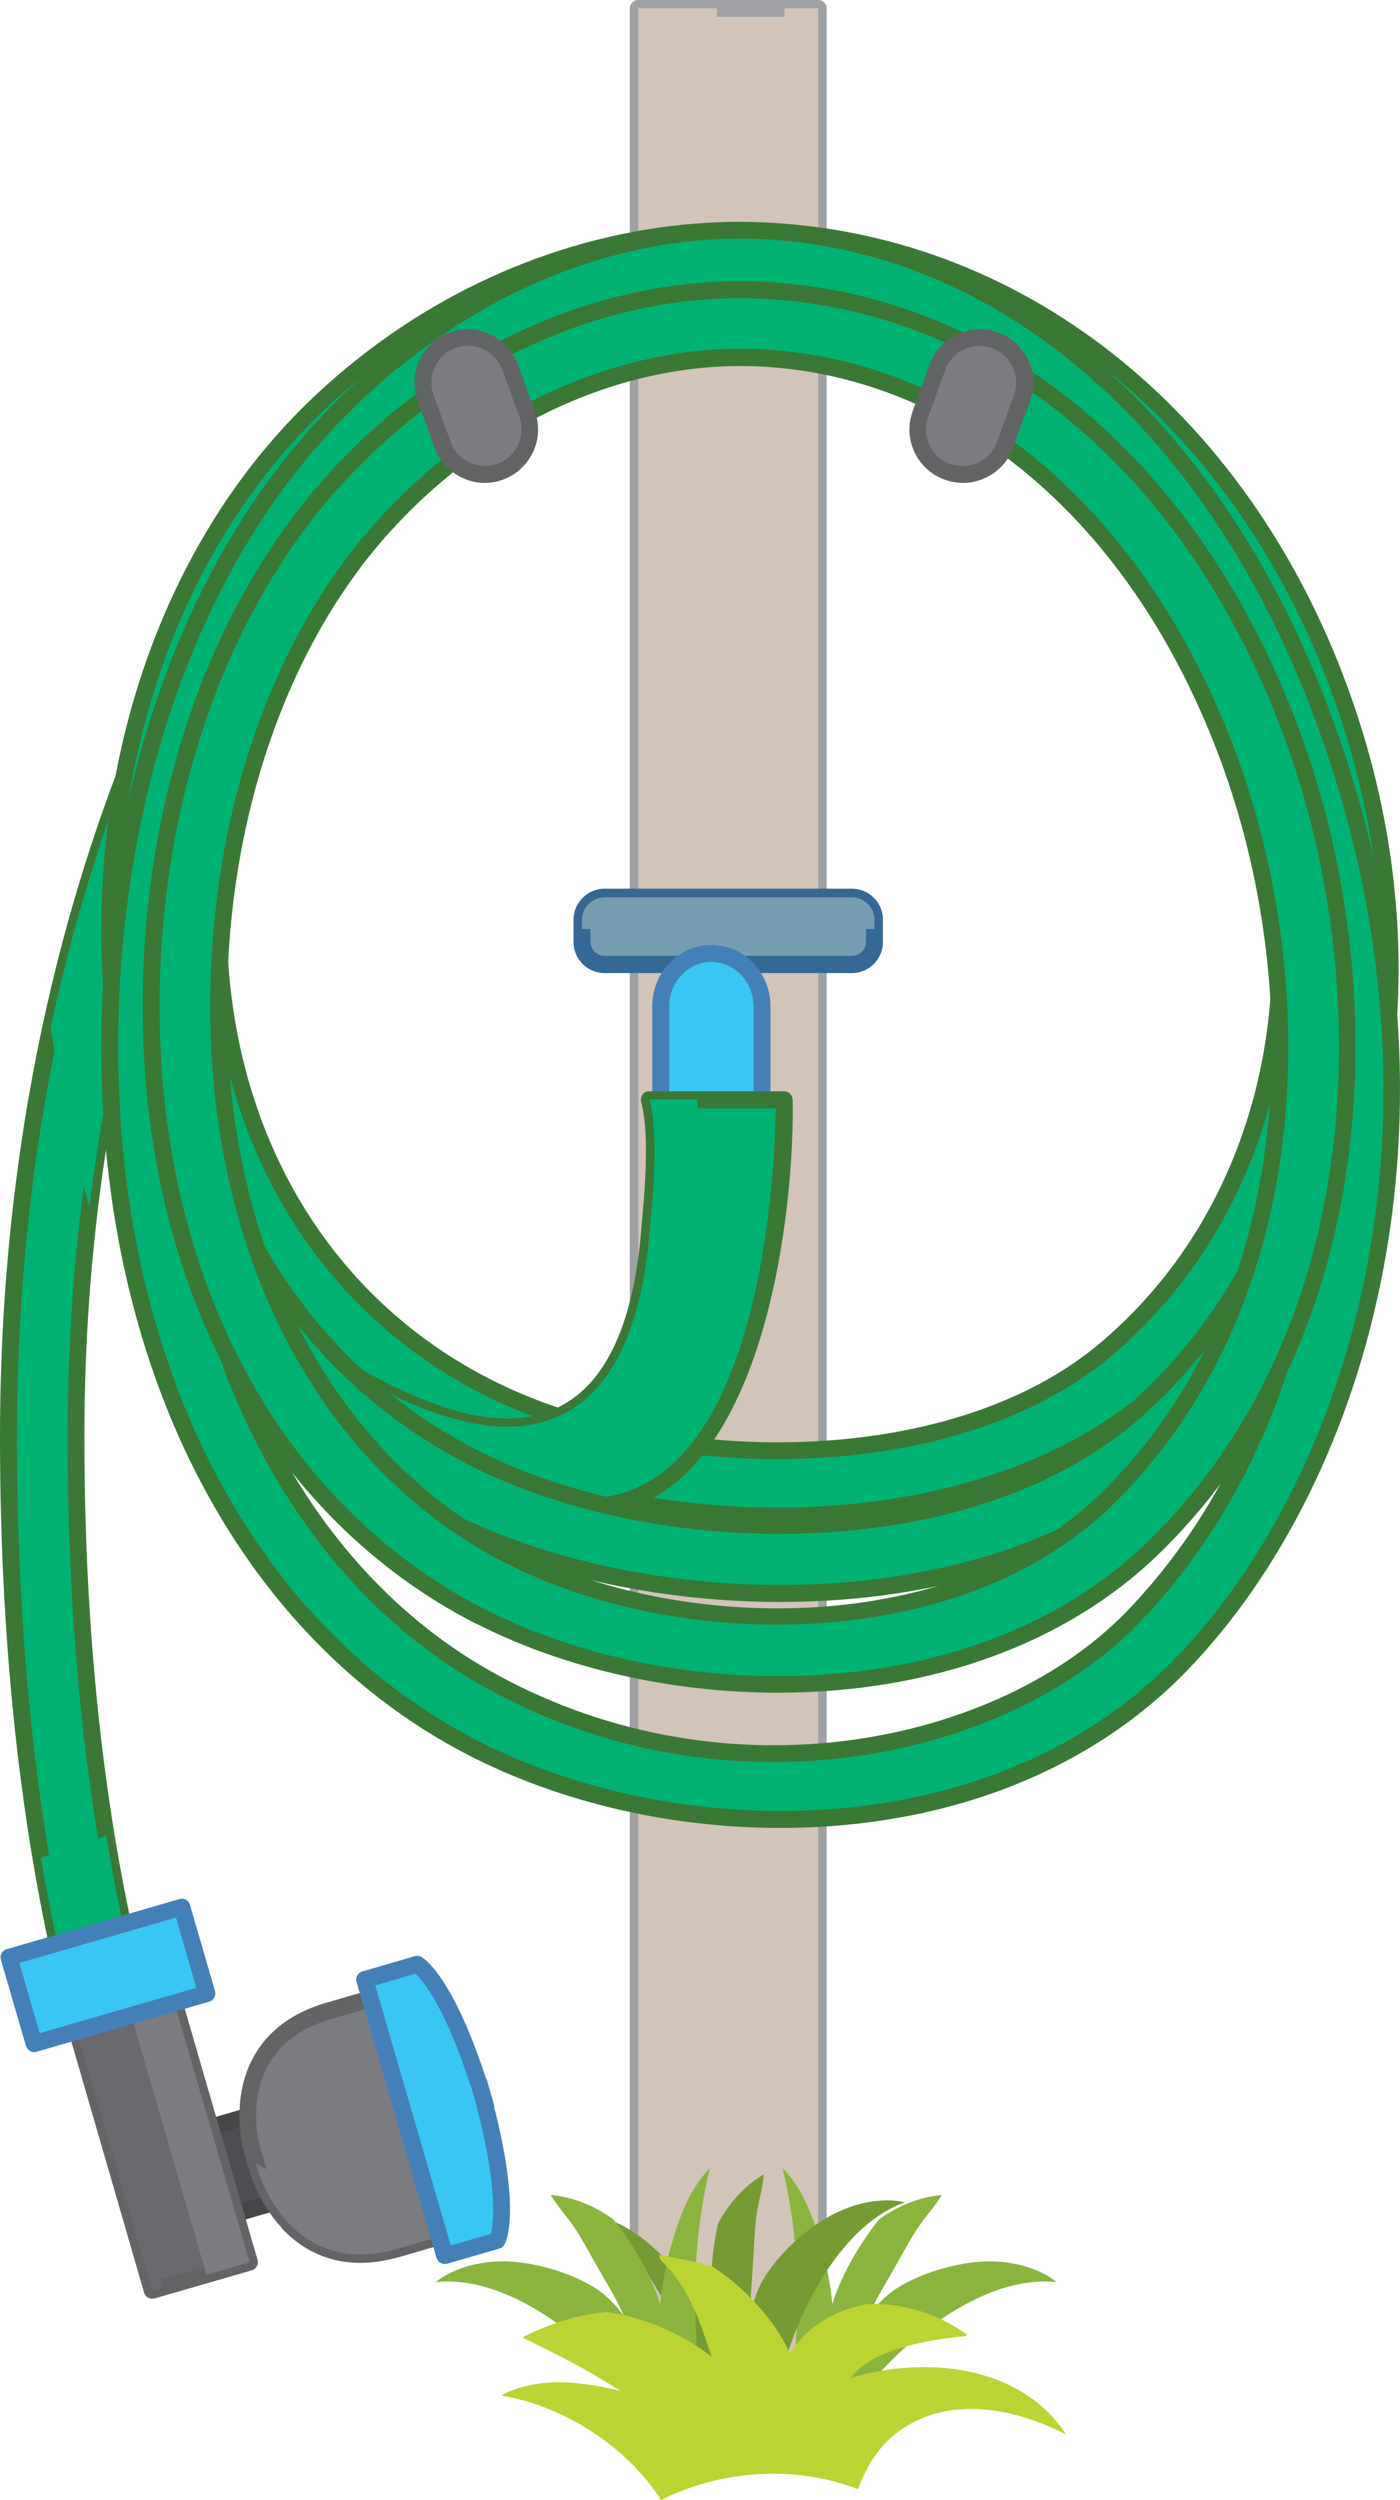
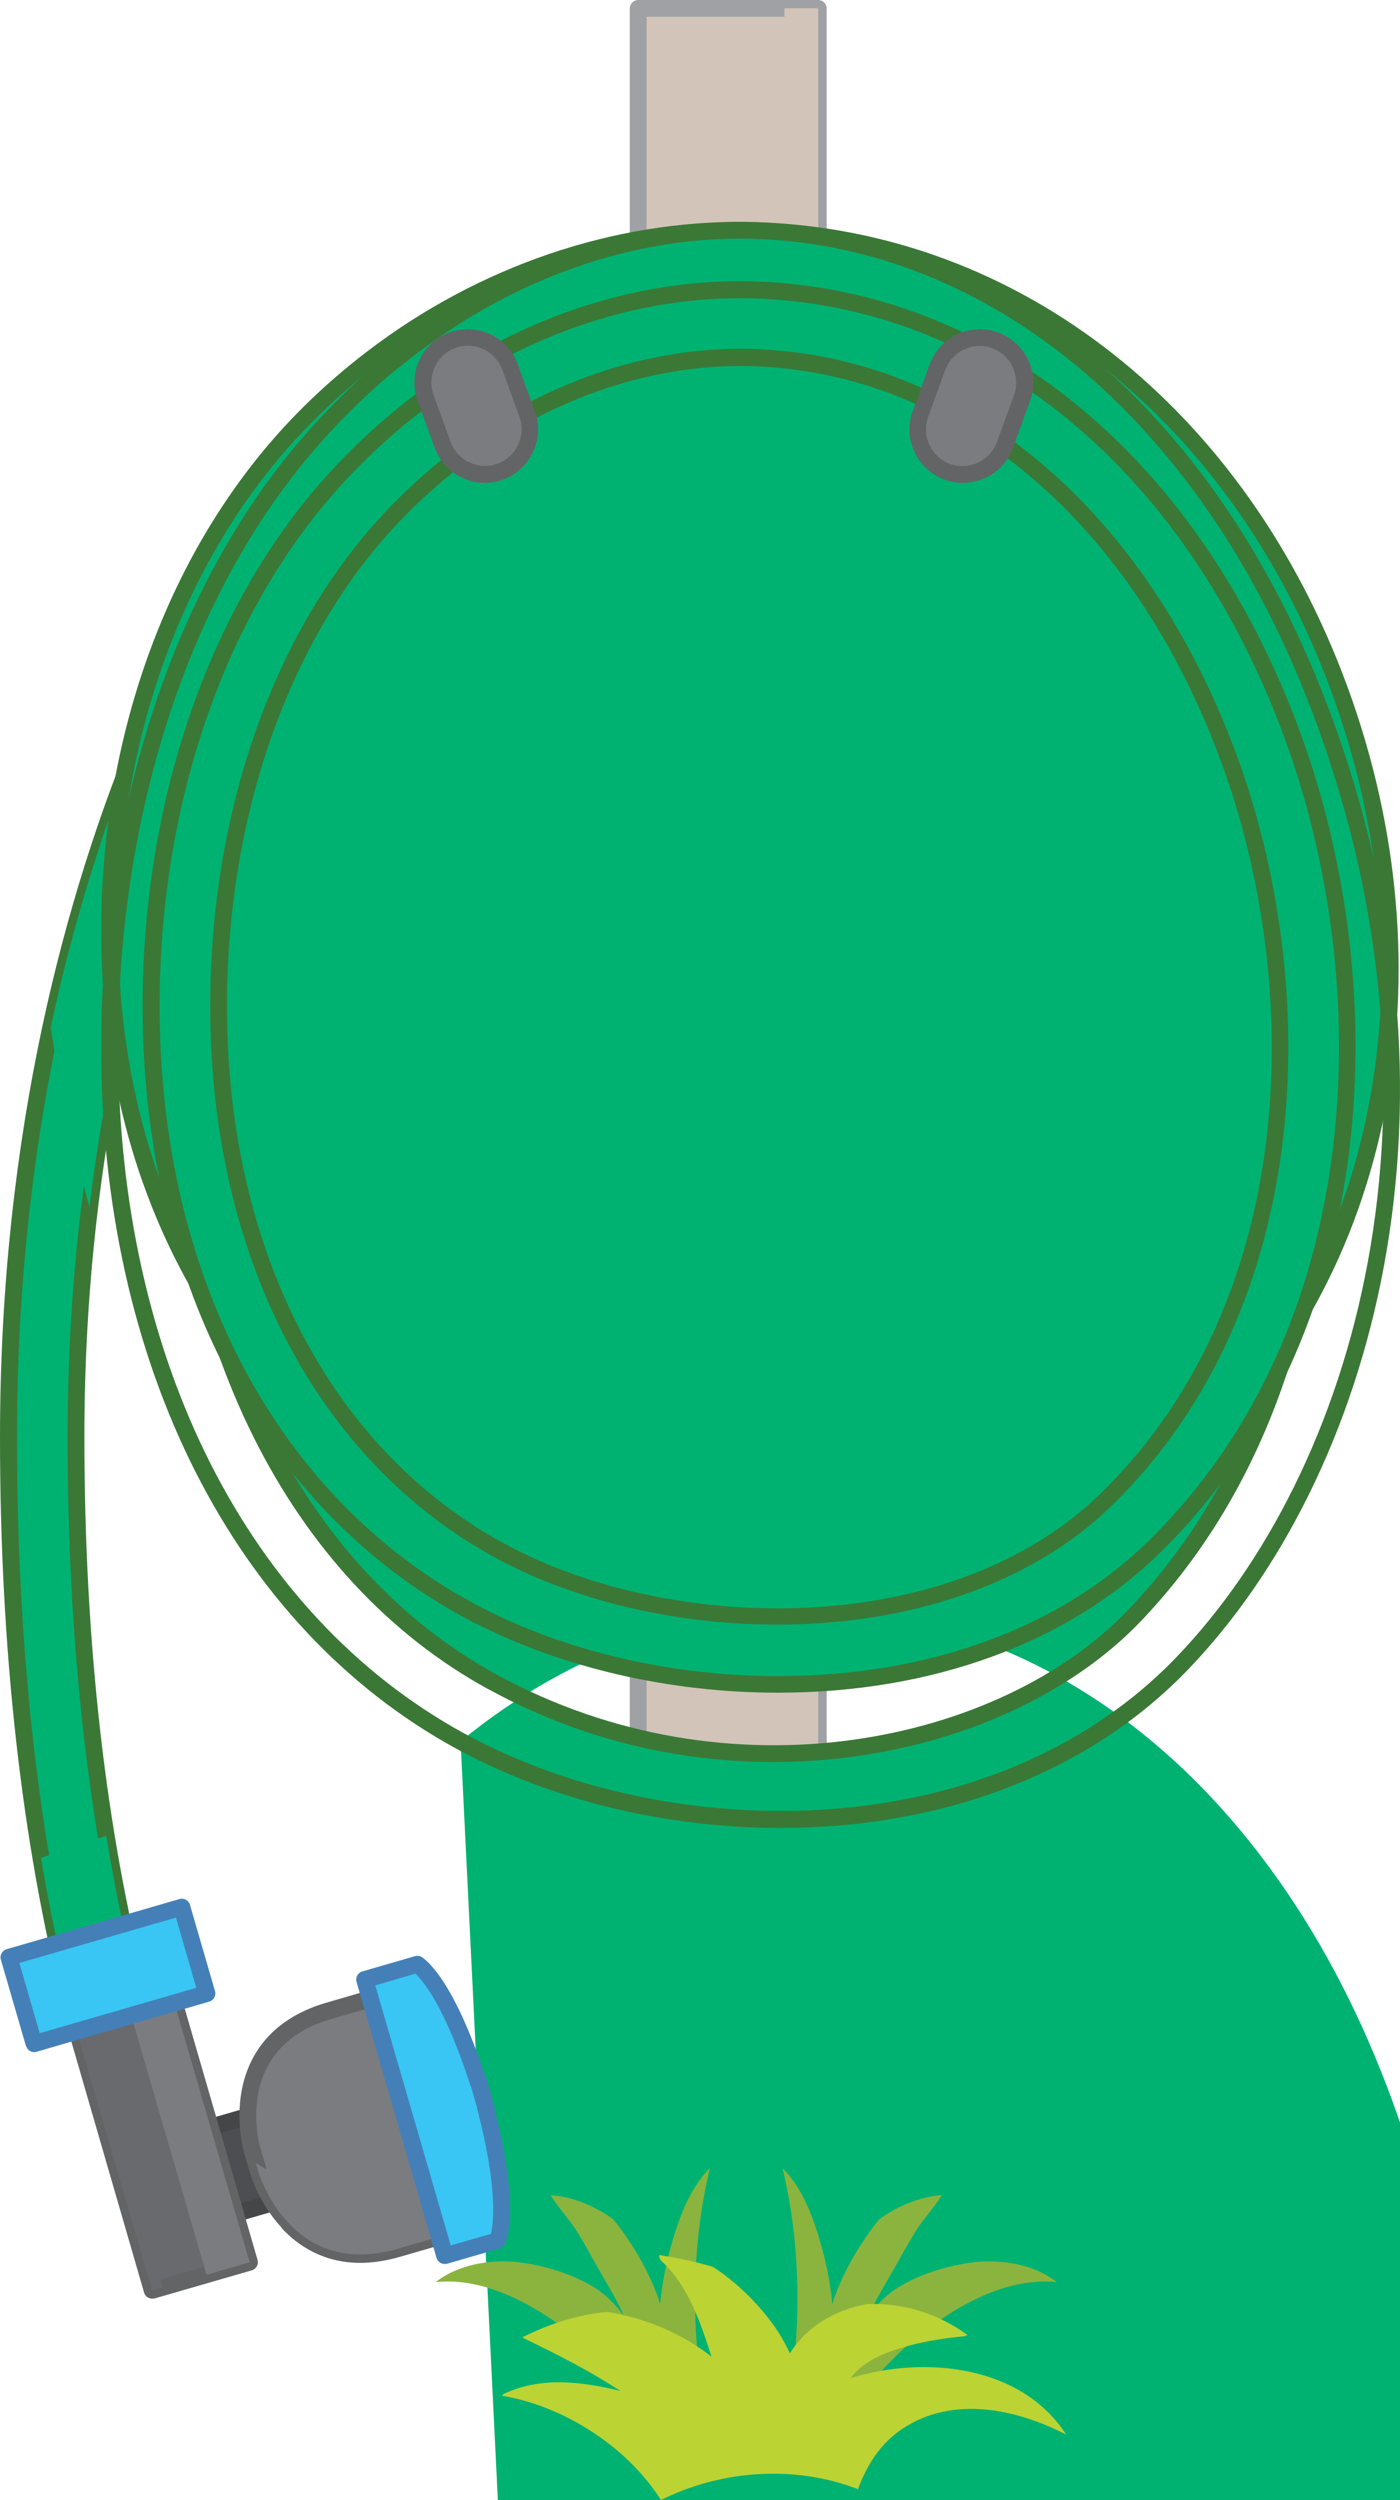
<svg xmlns="http://www.w3.org/2000/svg" viewBox="0 0 64.2 114.61">
  <defs>
    <style>
      .cls-1 {
        fill: #366895;
      }

      .cls-1, .cls-2, .cls-3, .cls-4, .cls-5, .cls-6, .cls-7, .cls-8, .cls-9, .cls-10, .cls-11, .cls-12, .cls-13, .cls-14, .cls-15, .cls-16, .cls-17, .cls-18, .cls-19, .cls-20, .cls-21, .cls-22 {
        stroke-width: 0px;
      }

      .cls-2 {
        fill: #769b35;
      }

      .cls-3 {
        fill: #444648;
      }

      .cls-4 {
        fill: #4480b7;
      }

      .cls-23 {
        isolation: isolate;
      }

      .cls-5, .cls-15, .cls-16 {
        fill: #d2c4b8;
      }

      .cls-5, .cls-17, .cls-21 {
        mix-blend-mode: multiply;
      }

      .cls-6, .cls-8 {
        fill: #769db0;
      }

      .cls-6, .cls-11, .cls-15 {
        mix-blend-mode: screen;
      }

      .cls-7 {
        fill: #bcd334;
      }

      .cls-9 {
        fill: #3b7836;
      }

      .cls-10 {
        fill: #9fa1a4;
      }

      .cls-11, .cls-13 {
        fill: #696a6d;
      }

      .cls-12, .cls-21 {
        fill: #7b7c80;
      }

      .cls-14 {
        fill: #4c4e51;
      }

      .cls-17, .cls-19 {
        fill: #00b272;
      }

      .cls-18 {
        fill: #636466;
      }

      .cls-20 {
        fill: #8bb43f;
      }

      .cls-22 {
        fill: #39c6f4;
      }
    </style>
  </defs>
  <g class="cls-23">
    <g id="Layer_2" data-name="Layer 2">
      <g id="Layer_1-2" data-name="Layer 1">
        <g>
          <g>
            <g>
              <g>
                <rect class="cls-16" x="29.27" y=".39" width="8.25" height="110.37" transform="translate(66.79 111.14) rotate(-180)" />
                <path class="cls-10" d="m28.88,110.75V.39c0-.21.17-.39.39-.39h8.25c.21,0,.39.17.39.39v110.37c0,.21-.17.39-.39.39h-8.25c-.21,0-.39-.17-.39-.39ZM37.13.77h-7.48s0,109.59,0,109.59h7.48s0-109.59,0-109.59Z" />
              </g>
              <rect class="cls-15" x="35.97" y=".39" width="1.55" height="110.37" transform="translate(73.49 111.14) rotate(-180)" />
-               <rect class="cls-5" x="29.27" y=".39" width="3.61" height="110.37" transform="translate(62.15 111.14) rotate(-180)" />
            </g>
            <g>
              <g>
                <path class="cls-19" d="m22.06,66.77c-9.47-4.24-15.13-13.44-15.13-24.61,0-8.26,3.04-15.97,8.34-21.15,1.18-1.16,2.49-2.21,3.88-3.15h0c4.81-3.22,10.51-4.84,16.06-4.56,11.07.57,20.51,8.01,24.65,19.43,4.26,11.75,1.5,24.03-7.03,31.3-4.48,3.81-10.86,5.46-17.16,5.46-4.89,0-9.73-.99-13.61-2.72Zm-1.14-46.46h0c-1.23.83-2.39,1.77-3.44,2.79-4.74,4.62-7.45,11.57-7.45,19.06,0,9.98,4.99,18.17,13.34,21.91,7.8,3.49,20.5,3.62,27.41-2.26,7.58-6.46,10-17.48,6.16-28.09-2.91-8.03-10.19-16.83-21.89-17.43-.36-.02-.73-.03-1.09-.03-4.51,0-9.1,1.42-13.03,4.06Z" />
                <path class="cls-9" d="m21.9,67.13c-9.62-4.3-15.36-13.63-15.36-24.96,0-8.37,3.08-16.18,8.46-21.43,1.2-1.17,2.52-2.24,3.93-3.19,4.88-3.27,10.66-4.91,16.29-4.62,11.23.58,20.8,8.12,24.99,19.68,4.31,11.9,1.51,24.35-7.14,31.72-4.2,3.58-10.39,5.55-17.41,5.55-4.9,0-9.79-.98-13.76-2.76Zm-2.54-48.93c-1.37.92-2.66,1.97-3.82,3.1-5.23,5.1-8.23,12.71-8.23,20.87,0,11.01,5.57,20.08,14.9,24.25,3.88,1.73,8.65,2.69,13.45,2.69,6.84,0,12.84-1.91,16.91-5.37,8.4-7.16,11.12-19.27,6.92-30.87-4.08-11.26-13.4-18.61-24.31-19.17-.41-.02-.82-.03-1.23-.03-5.07,0-10.21,1.59-14.6,4.52Zm3.84,46.23c-8.5-3.8-13.57-12.12-13.57-22.26,0-7.59,2.76-14.64,7.57-19.33,1.07-1.04,2.24-2,3.5-2.84,4.29-2.87,9.42-4.34,14.36-4.09,11.89.61,19.28,9.54,22.24,17.69,3.9,10.76,1.44,21.95-6.27,28.51-3.92,3.34-9.68,4.78-15.38,4.78-4.49,0-8.95-.9-12.44-2.46Zm-2.07-43.79c-1.21.81-2.35,1.74-3.39,2.75-4.66,4.55-7.34,11.4-7.34,18.78,0,9.82,4.9,17.88,13.11,21.55,7.7,3.44,20.21,3.58,27-2.2,7.46-6.35,9.83-17.21,6.05-27.66-2.87-7.92-10.04-16.59-21.55-17.18-.36-.02-.71-.03-1.07-.03-4.42,0-8.97,1.42-12.81,3.99Z" />
              </g>
              <g>
                <path class="cls-19" d="m6.43,91.59c-1.03.19-2.07.32-3.11.45-1.6-6.3-2.93-14.9-2.93-26.15,0-28.07,12.2-43.64,12.72-44.29.53-.67,1.51-.78,2.17-.24.67.53.78,1.51.24,2.17-.12.15-12.04,15.44-12.04,42.36,0,11.15,1.35,19.6,2.95,25.7Z" />
                <path class="cls-9" d="m2.94,92.13C.99,84.48,0,75.64,0,65.89,0,37.68,12.28,22.01,12.8,21.35c.32-.4.78-.66,1.3-.71.52-.06,1.02.09,1.42.41.83.66.97,1.88.31,2.72-.12.15-11.96,15.33-11.96,42.11,0,9.53.99,18.14,2.93,25.6.03.1,0,.21-.05.31-.06.09-.15.15-.26.17-.99.18-1.97.31-3.14.45-.02,0-.03,0-.05,0-.18,0-.33-.12-.37-.29Zm.16-26.25c0-27.13,12-42.45,12.12-42.6.4-.5.32-1.23-.18-1.63-.24-.19-.55-.28-.85-.25-.31.03-.58.19-.78.43-.52.64-12.63,16.11-12.63,44.05,0,9.56.95,18.21,2.83,25.73.85-.1,1.6-.21,2.34-.33-1.89-7.43-2.85-15.97-2.85-25.39Z" />
              </g>
              <path class="cls-17" d="m2.34,47.04c3.47-16.14,10.38-24.96,10.76-25.44.53-.67,1.51-.78,2.17-.24.67.53.78,1.51.24,2.17-.1.13-8.94,11.49-11.41,31.81-.72-2.75-1.38-5.51-1.78-8.3Z" />
              <path class="cls-17" d="m4.87,84.15c.46,2.79.99,5.26,1.56,7.44-1.03.19-2.07.32-3.11.45-.52-2.04-1.01-4.33-1.44-6.87,1-.33,1.99-.68,2.99-1.01Z" />
              <g>
                <g>
                  <path class="cls-8" d="m28.24,44.22h10.31c.85,0,1.55-.7,1.55-1.55h0c0-.85-.7-1.55-1.55-1.55h-10.31c-.85,0-1.55.7-1.55,1.55h0c0,.85.7,1.55,1.55,1.55Z" />
                  <path class="cls-1" d="m26.3,43.19v-1.03c0-.78.64-1.42,1.42-1.42h11.35c.78,0,1.42.64,1.42,1.42v1.03c0,.78-.64,1.42-1.42,1.42h-11.35c-.78,0-1.42-.64-1.42-1.42Zm1.42-1.68c-.36,0-.64.29-.64.64v1.03c0,.36.29.64.64.64h11.35c.36,0,.64-.29.64-.64v-1.03c0-.36-.29-.64-.64-.64h-11.35Z" />
                </g>
                <path class="cls-6" d="m26.69,42.59v-.42c0-.57.46-1.03,1.03-1.03h11.35c.57,0,1.03.46,1.03,1.03v.42h-13.41Z" />
              </g>
              <g>
                <path class="cls-22" d="m30.3,51.57v-5.44c0-1.33,1.04-2.42,2.32-2.42,1.28,0,2.32,1.09,2.32,2.42v5.44h-4.64Z" />
                <path class="cls-4" d="m29.91,51.57v-5.44c0-1.55,1.21-2.81,2.71-2.81,1.49,0,2.71,1.26,2.71,2.81v5.44c0,.21-.17.39-.39.39h-4.64c-.21,0-.39-.17-.39-.39Zm4.64-5.44c0-1.12-.87-2.03-1.93-2.03s-1.93.91-1.93,2.03v5.05s3.87,0,3.87,0v-5.05Z" />
              </g>
              <g>
                <path class="cls-19" d="m18.92,64.37c2.69,1.14,9.83,3.58,10.86-7.77.13-1.43.46-4.53,0-6.19h6.19c.06,2.73-.53,17.06-7.85,18.53-.99.2-1.93.29-2.85.29-6.73,0-11.44-5.04-14.29-10.25,2.28,2.26,4.98,4.14,7.93,5.39Z" />
                <path class="cls-9" d="m10.65,59.17c-.09-.17-.05-.38.11-.49.15-.12.37-.1.5.03,2.31,2.29,5.01,4.12,7.81,5.31h0c2.91,1.23,5.16,1.34,6.87.31,1.93-1.15,3.09-3.76,3.45-7.76l.02-.28c.14-1.5.4-4.28-.01-5.77-.03-.12,0-.24.06-.34.07-.1.19-.15.31-.15h6.19c.21,0,.38.17.39.38.1,4.79-1.18,17.52-8.16,18.91-.99.2-1.97.3-2.92.3-7.76,0-12.49-6.55-14.62-10.45Zm19.61-8.37c.29,1.67.06,4.16-.07,5.56l-.03.28c-.39,4.25-1.67,7.06-3.82,8.35-1.94,1.16-4.42,1.07-7.57-.26h0c-2.13-.9-4.19-2.16-6.09-3.7,2.42,3.59,6.56,7.82,12.59,7.82.9,0,1.83-.09,2.77-.28,7-1.4,7.5-15.27,7.53-17.76h-5.32Z" />
              </g>
              <path class="cls-17" d="m31.96,50.41c.13,1.75.22,3.5.16,5.25-.16,4.24-1.41,9.61-6.15,10.78-1.93.47-3.99.08-5.82-.6-1.51-.56-3.19-1.48-4.07-2.91.92.54,1.86,1.03,2.84,1.44,2.69,1.14,9.83,3.58,10.86-7.77.13-1.43.46-4.53,0-6.19h2.18Z" />
              <g>
                <path class="cls-19" d="m21.21,70.03c-10.13-4.71-16.18-14.93-16.18-27.35,0-9.19,3.25-17.76,8.92-23.52,1.27-1.29,2.66-2.46,4.15-3.5h0c5.14-3.58,11.24-5.39,17.17-5.07,11.84.63,21.94,8.91,26.36,21.6,4.56,13.07,1.61,26.73-7.52,34.8-4.79,4.24-11.6,6.06-18.34,6.06-5.23,0-10.41-1.1-14.56-3.03Zm-1.34-51.82c-1.33.93-2.58,1.98-3.71,3.13-5.11,5.18-8.03,12.96-8.03,21.34,0,11.18,5.38,20.36,14.39,24.54,8.41,3.91,22.1,4.05,29.55-2.54,8.18-7.24,10.79-19.59,6.65-31.46-3.14-9-10.99-18.85-23.6-19.53-.39-.02-.79-.03-1.18-.03-4.87,0-9.81,1.59-14.05,4.55Z" />
                <path class="cls-9" d="m21.04,70.38c-10.27-4.78-16.4-15.13-16.4-27.7,0-9.29,3.29-17.96,9.04-23.79,1.28-1.3,2.7-2.49,4.2-3.54,5.22-3.64,11.4-5.47,17.41-5.14,12,.64,22.23,9.02,26.71,21.86,4.61,13.21,1.62,27.04-7.63,35.21-4.49,3.97-11.1,6.16-18.6,6.16-5.24,0-10.47-1.09-14.73-3.07Zm-2.72-54.4c-1.47,1.02-2.84,2.18-4.09,3.45-5.6,5.68-8.81,14.15-8.81,23.24,0,12.26,5.96,22.35,15.95,27,4.15,1.93,9.27,2.99,14.4,2.99,7.31,0,13.74-2.12,18.09-5.97,9-7.97,11.91-21.46,7.41-34.38-4.37-12.54-14.34-20.72-26.02-21.34-.44-.02-.88-.04-1.33-.04-5.41,0-10.9,1.76-15.59,5.03Zm4.03,51.59c-9.15-4.25-14.61-13.56-14.61-24.89,0-8.48,2.97-16.36,8.15-21.62,1.15-1.17,2.42-2.23,3.77-3.18,4.62-3.22,10.16-4.88,15.47-4.58,12.81.68,20.77,10.67,23.95,19.79,4.19,12.02,1.54,24.54-6.75,31.88-4.23,3.74-10.44,5.35-16.57,5.35-4.84,0-9.64-1-13.4-2.75Zm-2.26-49.05c-1.31.91-2.54,1.95-3.66,3.08-5.03,5.11-7.92,12.79-7.92,21.07,0,11.03,5.29,20.07,14.16,24.19,8.3,3.86,21.79,4.01,29.13-2.48,8.06-7.13,10.62-19.32,6.54-31.05-3.1-8.88-10.83-18.6-23.26-19.27-.39-.02-.77-.03-1.16-.03-4.78,0-9.69,1.59-13.83,4.48Z" />
              </g>
              <g>
-                 <path class="cls-19" d="m21.12,79.83c-10.07-5.5-16.09-17.4-16.09-31.83,0-10.68,3.22-20.64,8.84-27.33,1.26-1.5,2.65-2.88,4.13-4.09h0c5.16-4.23,11.3-6.35,17.28-5.97,10.73.67,20.11,8.7,25.08,21.48,7.23,18.59,2.12,35.59-6.16,44.19-4.8,4.99-11.65,7.15-18.42,7.15-5.26,0-10.49-1.3-14.67-3.59Zm-1.15-60.86c-1.33,1.09-2.59,2.33-3.72,3.69-5.16,6.14-8.12,15.38-8.12,25.34,0,13.28,5.41,24.16,14.48,29.11,10.87,5.94,23.47,3.14,29.37-2.99,10.48-10.89,10.2-28.85,5.5-40.92-4.52-11.62-12.89-18.91-22.39-19.51-.39-.02-.77-.04-1.16-.04-4.83,0-9.74,1.86-13.96,5.32Z" />
+                 <path class="cls-19" d="m21.12,79.83h0c5.16-4.23,11.3-6.35,17.28-5.97,10.73.67,20.11,8.7,25.08,21.48,7.23,18.59,2.12,35.59-6.16,44.19-4.8,4.99-11.65,7.15-18.42,7.15-5.26,0-10.49-1.3-14.67-3.59Zm-1.15-60.86c-1.33,1.09-2.59,2.33-3.72,3.69-5.16,6.14-8.12,15.38-8.12,25.34,0,13.28,5.41,24.16,14.48,29.11,10.87,5.94,23.47,3.14,29.37-2.99,10.48-10.89,10.2-28.85,5.5-40.92-4.52-11.62-12.89-18.91-22.39-19.51-.39-.02-.77-.04-1.16-.04-4.83,0-9.74,1.86-13.96,5.32Z" />
                <path class="cls-9" d="m20.93,80.17c-10.2-5.57-16.29-17.59-16.29-32.17,0-10.77,3.26-20.82,8.93-27.58,1.28-1.52,2.69-2.92,4.19-4.14,5.24-4.29,11.46-6.44,17.54-6.06,10.89.68,20.39,8.8,25.42,21.72,7.29,18.75,2.12,35.91-6.24,44.6-4.51,4.69-11.15,7.26-18.7,7.26-5.29,0-10.56-1.29-14.85-3.63Zm-2.68-63.3c-1.46,1.2-2.84,2.56-4.08,4.04-5.56,6.62-8.75,16.5-8.75,27.08,0,14.29,5.94,26.06,15.89,31.49,4.18,2.28,9.32,3.54,14.48,3.54,7.34,0,13.78-2.5,18.14-7.03,8.19-8.51,13.25-25.35,6.08-43.78-4.91-12.63-14.16-20.57-24.74-21.23-.44-.03-.89-.04-1.33-.04-5.45,0-10.97,2.08-15.67,5.93Zm4.16,60.58c-9.19-5.02-14.68-16.03-14.68-29.45,0-10.05,2.99-19.38,8.21-25.59,1.16-1.38,2.43-2.64,3.78-3.74,4.6-3.77,10.1-5.69,15.39-5.37,9.65.61,18.15,7.99,22.73,19.76,4.74,12.19,5.01,30.32-5.59,41.33-3.69,3.83-9.95,6.39-16.78,6.39-4.29,0-8.8-1-13.05-3.33Zm-2.2-58.18c-1.31,1.07-2.55,2.3-3.67,3.64-5.1,6.08-8.03,15.22-8.03,25.09,0,13.14,5.34,23.89,14.27,28.77,10.71,5.85,23.11,3.11,28.91-2.92,10.36-10.77,10.08-28.55,5.42-40.51-4.46-11.48-12.71-18.68-22.05-19.27-.38-.02-.76-.04-1.14-.04-4.72,0-9.59,1.86-13.71,5.23Z" />
              </g>
              <g>
                <path class="cls-19" d="m22.01,74.1c-9.44-4.83-15.08-15.28-15.08-27.96,0-9.38,3.02-18.13,8.29-24.01,1.18-1.32,2.48-2.53,3.87-3.59h0c4.82-3.7,10.56-5.56,16.12-5.22,10.54.62,19.51,8.18,23.99,20.22,4.25,11.42,3.95,27.43-6.33,37.43-4.49,4.37-10.88,6.25-17.2,6.25-4.91,0-9.77-1.14-13.67-3.13Zm-1.03-53.1c-1.23.95-2.39,2.02-3.45,3.2-4.77,5.32-7.5,13.32-7.5,21.94,0,11.49,5.01,20.91,13.39,25.2,7.77,3.97,20.42,4.11,27.3-2.59,9.28-9.03,9.49-23.65,5.59-34.13-4.04-10.86-12-17.67-21.28-18.21-.36-.02-.72-.03-1.08-.03-4.49,0-9.06,1.62-12.97,4.62Z" />
                <path class="cls-9" d="m21.83,74.44c-9.57-4.9-15.29-15.48-15.29-28.3,0-9.47,3.06-18.32,8.39-24.27,1.2-1.34,2.52-2.56,3.92-3.64,4.9-3.76,10.73-5.64,16.38-5.3,10.7.63,19.79,8.28,24.33,20.47,4.3,11.54,3.98,27.72-6.42,37.84-4.22,4.1-10.42,6.36-17.47,6.36-4.93,0-9.84-1.13-13.84-3.17Zm-2.5-55.59c-1.37,1.05-2.65,2.24-3.82,3.54-5.21,5.81-8.19,14.47-8.19,23.75,0,12.53,5.56,22.85,14.87,27.61,3.89,1.99,8.68,3.09,13.49,3.09,6.85,0,12.86-2.18,16.93-6.14,10.15-9.88,10.45-25.71,6.24-37.02-4.43-11.9-13.27-19.36-23.65-19.97-.42-.03-.84-.04-1.26-.04-5.07,0-10.21,1.82-14.6,5.18Zm3.91,52.84c-8.52-4.35-13.6-13.9-13.6-25.55,0-8.72,2.77-16.81,7.6-22.2,1.07-1.2,2.25-2.29,3.5-3.25,4.28-3.28,9.4-4.96,14.31-4.67,9.43.55,17.52,7.46,21.61,18.46,3.95,10.6,3.72,25.4-5.68,34.55-3.92,3.81-9.66,5.45-15.35,5.45-4.48,0-8.92-1.02-12.4-2.8Zm-2.03-50.38c-1.21.93-2.36,1.99-3.4,3.15-4.7,5.25-7.4,13.16-7.4,21.69,0,11.35,4.93,20.64,13.18,24.86,7.65,3.91,20.09,4.06,26.86-2.52,9.16-8.91,9.36-23.36,5.49-33.72-3.99-10.71-11.82-17.43-20.93-17.96-.35-.02-.71-.03-1.06-.03-4.39,0-8.92,1.61-12.74,4.54Z" />
              </g>
              <g>
                <g>
                  <rect class="cls-14" x="7.62" y="97.29" width="6.19" height="4.13" transform="translate(-27.26 6.92) rotate(-16.18)" />
                  <path class="cls-3" d="m8.13,102.54c-.09-.05-.16-.13-.19-.23l-1.15-3.96c-.06-.21.06-.42.26-.48l5.94-1.72c.1-.03.2-.02.29.03.09.05.16.13.19.23l1.15,3.96c.06.21-.06.42-.26.48l-5.94,1.72s-.07.01-.11.01c-.06,0-.13-.02-.19-.05Zm4.72-5.55l-5.2,1.51.93,3.22,5.2-1.51-.93-3.22Z" />
                </g>
                <g>
                  <path class="cls-12" d="m18.24,103.08c-4.95,1.44-6.39-3.52-6.39-3.52l-.29-.99s-1.44-4.95,3.52-6.39l3.96-1.15s1.1.61,2.41,4.67h.01c.05.17.09.33.14.49.05.16.1.32.15.49h-.02c1.07,4.13.46,5.24.46,5.24l-3.96,1.15Z" />
                  <path class="cls-18" d="m12.91,102.12c-1.03-1.11-1.41-2.4-1.43-2.45l-.29-.99c-.02-.05-.38-1.34-.11-2.83.26-1.4,1.14-3.24,3.89-4.04l3.96-1.15c.1-.03.21-.02.3.03.13.07,1.26.79,2.56,4.79.02.03.04.07.05.11l.29.99s.02.08.01.12c1.04,4.08.47,5.29.4,5.42-.05.09-.13.16-.23.19l-3.96,1.15c-.67.19-1.27.28-1.82.28-1.72,0-2.89-.81-3.62-1.6Zm8.46-5.33s-.01-.06-.01-.09l-.23-.79s-.03-.05-.04-.08c-.99-3.06-1.84-4.08-2.13-4.36l-3.77,1.09c-4.52,1.31-3.31,5.72-3.25,5.91l.29.99c.05.19,1.4,4.57,5.91,3.25h0l3.77-1.09c.1-.4.26-1.73-.53-4.83Z" />
                </g>
                <path class="cls-21" d="m11.85,99.57l-.12-.41c1.92,1.31,4.69.94,6.82.5,1.23-.26,2.43-.61,3.62-1,.44,2.54.03,3.28.03,3.28l-3.96,1.15c-4.95,1.44-6.39-3.52-6.39-3.52Z" />
                <g>
                  <rect class="cls-13" x="4.88" y="90.2" width="4.64" height="14.44" transform="translate(-26.86 5.87) rotate(-16.18)" />
                  <path class="cls-18" d="m6.8,105.34c-.09-.05-.16-.13-.19-.23l-4.02-13.87c-.06-.21.06-.42.26-.48l4.46-1.29c.1-.03.2-.02.29.03.09.05.16.13.19.23l4.02,13.87c.06.21-.06.42-.26.48l-4.46,1.29s-.07.01-.11.01c-.06,0-.13-.02-.19-.05Zm.36-15.02l-3.71,1.08,3.81,13.13,3.71-1.08-3.81-13.13Z" />
                </g>
                <rect class="cls-11" x="4.96" y="90.78" width=".52" height="14.44" transform="translate(-27.16 5.36) rotate(-16.21)" />
                <rect class="cls-21" x="7.48" y="90.35" width="2.06" height="13.92" transform="translate(-26.77 6.23) rotate(-16.18)" />
                <g>
                  <rect class="cls-22" x="2.88" y="86.44" width="4.13" height="8.25" transform="translate(90.54 60.58) rotate(73.82)" />
                  <path class="cls-4" d="m1.19,93.8l-1.15-3.96c-.03-.1-.02-.2.03-.29.05-.09.13-.16.23-.19l7.93-2.3c.21-.06.42.06.48.26l1.15,3.96c.06.21-.06.42-.26.48l-7.92,2.3s-.07.02-.11.02c-.17,0-.32-.11-.37-.28Zm6.88-5.89l-7.18,2.08.93,3.22,7.18-2.08-.93-3.22Z" />
                </g>
                <g>
                  <path class="cls-22" d="m20.39,103.41l-3.67-12.66,2.41-.7s1.28.71,2.8,5.43h.02c.06.19.11.38.16.57.06.19.12.37.17.57h-.02c1.24,4.8.54,6.09.54,6.09l-2.41.7Z" />
                  <path class="cls-4" d="m20.02,103.52l-3.67-12.66c-.06-.21.06-.42.26-.48l2.41-.7c.1-.03.21-.02.3.03.14.08,1.44.91,2.95,5.53.03.04.05.08.06.12l.33,1.15s.01.08.01.12c1.2,4.72.55,6.12.47,6.26-.05.09-.13.16-.23.19l-2.41.7s-.07.01-.11.01c-.17,0-.32-.11-.37-.28Zm1.87-6.79s-.01-.06-.01-.1l-.27-.94s-.03-.06-.04-.09c-1.17-3.64-2.2-4.82-2.52-5.12l-1.84.54,3.46,11.92,1.84-.53c.11-.44.34-1.98-.61-5.67Z" />
                </g>
              </g>
            </g>
            <g>
              <g>
                <path class="cls-12" d="m43.45,21.62h0c1.07.38,2.26-.17,2.64-1.24l.78-2.15c.38-1.07-.17-2.26-1.24-2.64h0c-1.07-.38-2.26.17-2.64,1.24l-.78,2.15c-.38,1.07.17,2.26,1.24,2.64Z" />
                <path class="cls-18" d="m43.32,21.99h0c-1.27-.46-1.93-1.86-1.47-3.13l.78-2.15c.22-.61.67-1.11,1.26-1.38.59-.28,1.26-.31,1.87-.09.61.22,1.11.67,1.39,1.26.28.59.31,1.26.09,1.87l-.78,2.15c-.22.61-.67,1.11-1.26,1.38-.33.16-.69.24-1.04.24-.28,0-.56-.05-.83-.15Zm.12-.36h.01-.01Zm.77-5.61c-.41.19-.71.53-.87.95l-.78,2.15c-.31.87.14,1.83,1.01,2.15.87.31,1.83-.14,2.15-1.01l.78-2.15c.31-.87-.14-1.83-1.01-2.15-.18-.07-.37-.1-.56-.1-.24,0-.49.05-.71.16Z" />
              </g>
              <g>
                <path class="cls-12" d="m22.93,21.62h0c-1.07.38-2.26-.17-2.64-1.24l-.78-2.15c-.38-1.07.17-2.26,1.24-2.64h0c1.07-.38,2.26.17,2.64,1.24l.78,2.15c.38,1.07-.17,2.26-1.24,2.64Z" />
                <path class="cls-18" d="m21.19,21.9c-.59-.28-1.04-.77-1.26-1.38l-.78-2.15c-.46-1.27.2-2.68,1.47-3.13.61-.22,1.28-.19,1.87.09.59.28,1.04.77,1.26,1.38l.78,2.15c.22.61.19,1.28-.09,1.87-.28.59-.77,1.04-1.38,1.26h0c-.27.1-.55.15-.83.15-.36,0-.71-.08-1.04-.24Zm-.3-5.95c-.87.31-1.32,1.28-1.01,2.15l.78,2.15c.15.42.46.75.87.95.41.19.86.21,1.28.06h0c.87-.31,1.32-1.28,1.01-2.15l-.78-2.15c-.25-.68-.89-1.11-1.58-1.11-.19,0-.38.03-.57.1Z" />
              </g>
            </g>
          </g>
          <g>
            <path class="cls-20" d="m35.9,99.41c.96.98,1.43,2.35,1.79,3.64.24.86.39,1.71.48,2.58.05-.18.11-.36.18-.54.31-.78.7-1.53,1.16-2.23.24-.37.51-.76.81-1.12.84-.61,1.86-1.03,2.87-1.11-.36.59-.84,1.08-1.21,1.67-.39.63-.74,1.29-1.11,1.93-.35.61-.75,1.26-1.04,1.94.35-.47.74-.9,1.27-1.25.97-.62,2.19-1.01,3.33-1.18,1.37-.2,2.93.02,4.03.88-2.35-.25-4.79,1.18-6.52,2.62-1.43,1.19-2.59,2.61-3.57,4.16-.8-.26-1.64-.59-2.2-1.23.58-3.53.56-7.27-.28-10.75Z" />
-             <path class="cls-2" d="m27.94,101.76c1.29.47,2.31,1.48,3.2,2.49.59.67,1.1,1.37,1.56,2.11-.03-.19-.06-.37-.07-.56-.06-.84-.03-1.68.07-2.51.05-.44.13-.9.23-1.36.49-.92,1.22-1.74,2.1-2.25-.06.68-.28,1.34-.36,2.03-.08.74-.1,1.48-.15,2.22-.05.7-.12,1.46-.09,2.2.11-.58.27-1.14.6-1.68.6-.99,1.52-1.87,2.47-2.52,1.14-.78,2.64-1.26,4-.97-2.22.8-3.79,3.16-4.72,5.21-.77,1.69-1.19,3.48-1.39,5.3-.83.11-1.74.19-2.51-.14-1.03-3.43-2.68-6.79-4.95-9.55Z" />
            <path class="cls-20" d="m32.54,99.41c-.96.98-1.43,2.35-1.79,3.64-.24.86-.39,1.71-.48,2.58-.05-.18-.11-.36-.18-.54-.31-.78-.7-1.53-1.16-2.23-.24-.37-.51-.76-.81-1.12-.84-.61-1.86-1.03-2.87-1.11.36.59.84,1.08,1.21,1.67.39.63.74,1.29,1.11,1.93.35.61.75,1.26,1.04,1.94-.35-.47-.74-.9-1.27-1.25-.97-.62-2.19-1.01-3.33-1.18-1.37-.2-2.93.02-4.03.88,2.35-.25,4.79,1.18,6.52,2.62,1.43,1.19,2.59,2.61,3.57,4.16.8-.26,1.64-.59,2.2-1.23-.58-3.53-.56-7.27.28-10.75Z" />
            <path class="cls-7" d="m39.31,114.1c-2.88-1.1-6.23-.87-9,.51-1.56-2.46-4.48-4.32-7.3-4.78.04-.04.08-.08.15-.11,1.67-.77,3.52-.54,5.29-.11-1.4-.91-2.88-1.67-4.4-2.4-.03-.02-.06-.04-.09-.06,1.22-.61,2.55-1.05,3.89-1.16,1.73.27,3.41.98,4.78,2.05-.52-1.59-1.05-3.21-2.27-4.36-.09-.09-.13-.19-.14-.3.83.13,1.66.3,2.47.54.68.44,1.3.97,1.85,1.55.67.7,1.28,1.52,1.68,2.42.79-1.26,2.1-2,3.54-2.26,1.64-.07,3.25.43,4.6,1.41-.04.02-.07.05-.12.06-1.14.11-2.3.3-3.38.69-.67.24-1.42.63-1.85,1.23,3.44-1.05,7.83-.58,9.88,2.59-2.31-1.19-5.21-1.79-7.5-.27-1.05.7-1.64,1.69-2.05,2.78Z" />
          </g>
        </g>
      </g>
    </g>
  </g>
</svg>